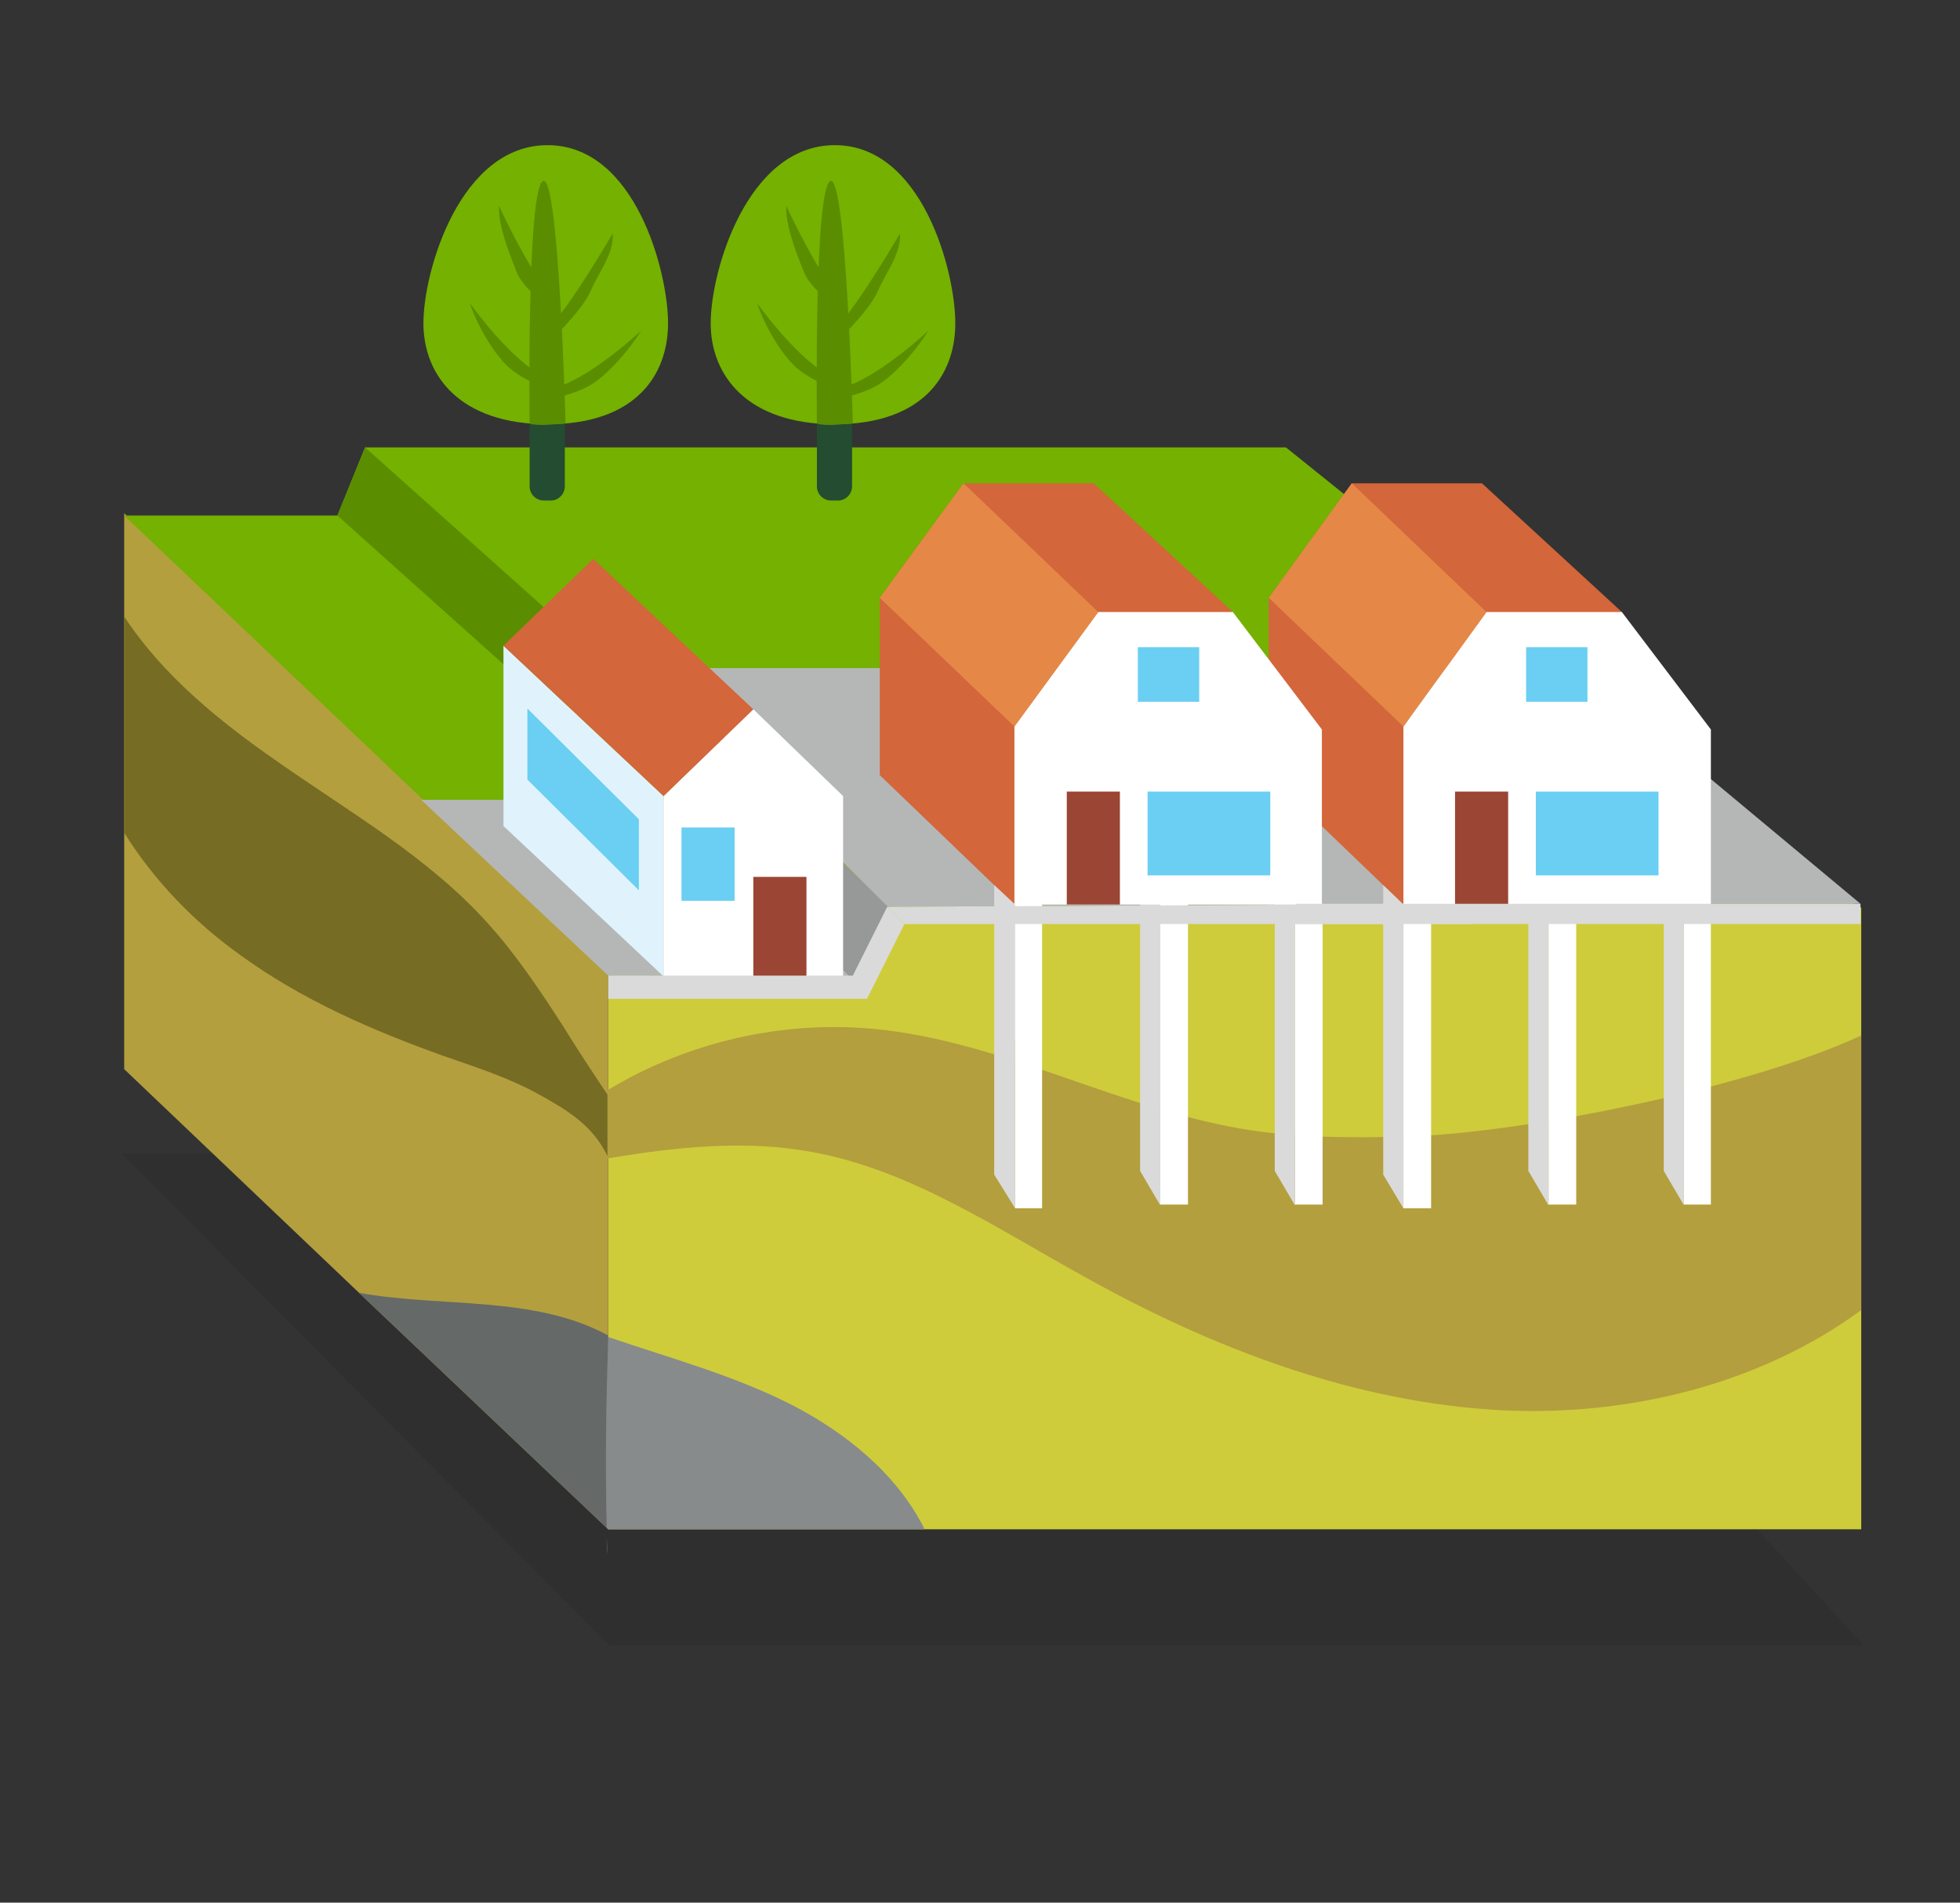
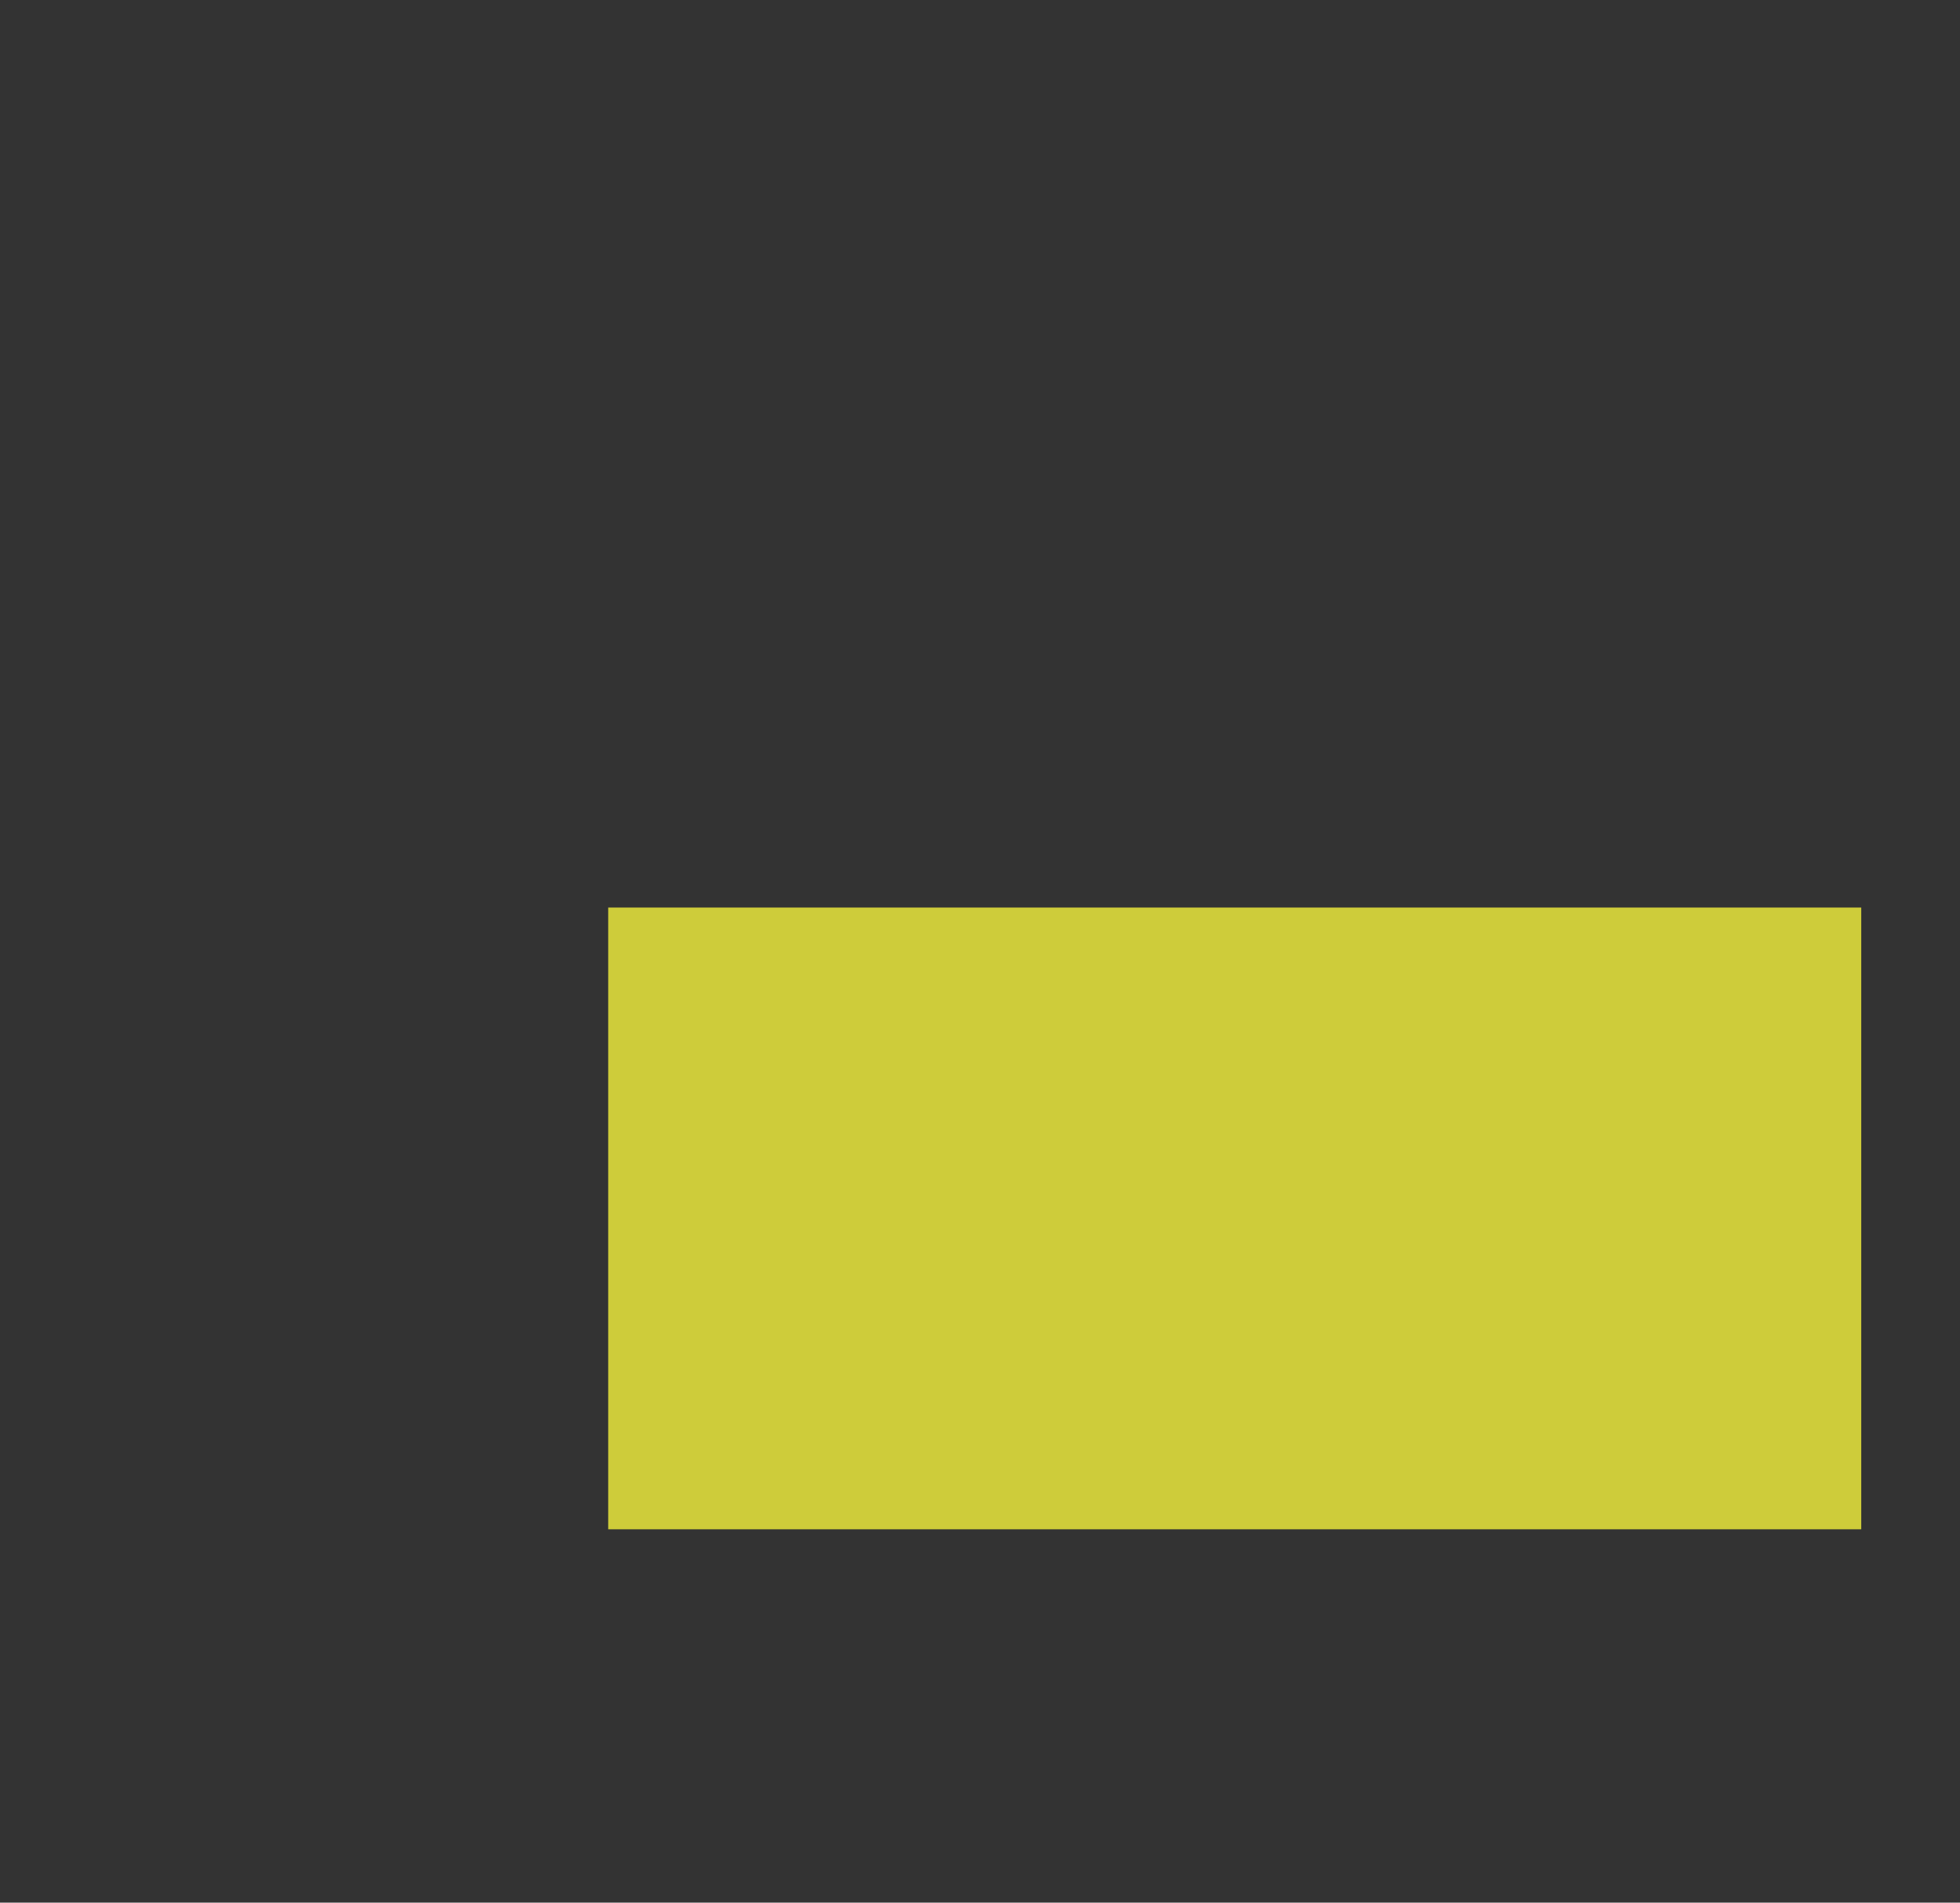
<svg xmlns="http://www.w3.org/2000/svg" xmlns:xlink="http://www.w3.org/1999/xlink" version="1.1" id="Layer_1" x="0px" y="0px" viewBox="0 0 262 254.3" style="enable-background:new 0 0 262 254.3;" xml:space="preserve">
  <rect x="0" y="0" width="262" height="254.3" fill="#333333" stroke="none" />
  <style type="text/css">
	.st0{clip-path:url(#SVGID_00000153682557443130580280000002810032558144537260_);}
	.st1{opacity:0.15;clip-path:url(#SVGID_00000127726604776771269520000015826440529922268600_);}
	.st2{clip-path:url(#SVGID_00000111189698747593910090000014544371295161456513_);fill:#1D1D1B;}
	.st3{clip-path:url(#SVGID_00000153682557443130580280000002810032558144537260_);fill:#CECC3A;}
	.st4{clip-path:url(#SVGID_00000139987576554752743230000011059567296298782080_);fill:#B39F3E;}
	.st5{clip-path:url(#SVGID_00000139987576554752743230000011059567296298782080_);fill:#766C23;}
	.st6{clip-path:url(#SVGID_00000139987576554752743230000011059567296298782080_);fill:#74B100;}
	.st7{clip-path:url(#SVGID_00000139987576554752743230000011059567296298782080_);fill:#5B8D00;}
	.st8{clip-path:url(#SVGID_00000139987576554752743230000011059567296298782080_);fill:#B5B7B7;}
	.st9{clip-path:url(#SVGID_00000139987576554752743230000011059567296298782080_);fill:#979898;}
	.st10{clip-path:url(#SVGID_00000139987576554752743230000011059567296298782080_);fill:#FFFFFF;}
	.st11{clip-path:url(#SVGID_00000139987576554752743230000011059567296298782080_);fill:#DADADA;}
	.st12{clip-path:url(#SVGID_00000139987576554752743230000011059567296298782080_);fill:#D3663B;}
	.st13{clip-path:url(#SVGID_00000139987576554752743230000011059567296298782080_);fill:#9B4534;}
	.st14{clip-path:url(#SVGID_00000139987576554752743230000011059567296298782080_);fill:#6ACFF2;}
	.st15{clip-path:url(#SVGID_00000139987576554752743230000011059567296298782080_);fill:#E58847;}
	.st16{clip-path:url(#SVGID_00000139987576554752743230000011059567296298782080_);fill:#244C30;}
	.st17{clip-path:url(#SVGID_00000139987576554752743230000011059567296298782080_);fill:#656968;}
	.st18{clip-path:url(#SVGID_00000139987576554752743230000011059567296298782080_);fill:#878B8B;}
	.st19{clip-path:url(#SVGID_00000139987576554752743230000011059567296298782080_);fill:#E0F3FC;}
</style>
  <g>
    <defs>
      <rect id="SVGID_1_" width="262" height="254.3" />
    </defs>
    <clipPath id="SVGID_00000167394072881338398530000000573057454358155655_">
      <use xlink:href="#SVGID_1_" style="overflow:visible;" />
    </clipPath>
    <g style="clip-path:url(#SVGID_00000167394072881338398530000000573057454358155655_);">
      <defs>
        <rect id="SVGID_00000051361164662564472240000006287997509636820659_" width="262" height="254.3" />
      </defs>
      <clipPath id="SVGID_00000051357370646240908550000001425727397040096186_">
        <use xlink:href="#SVGID_00000051361164662564472240000006287997509636820659_" style="overflow:visible;" />
      </clipPath>
      <g style="opacity:0.15;clip-path:url(#SVGID_00000051357370646240908550000001425727397040096186_);">
        <g>
          <defs>
            <rect id="SVGID_00000072265413678424160440000016555346126643579535_" x="16.3" y="154.2" width="237" height="65.7" />
          </defs>
          <clipPath id="SVGID_00000144324719852101961760000008212384405498163097_">
            <use xlink:href="#SVGID_00000072265413678424160440000016555346126643579535_" style="overflow:visible;" />
          </clipPath>
-           <polygon style="clip-path:url(#SVGID_00000144324719852101961760000008212384405498163097_);fill:#1D1D1B;" points="      217.7,185.6 249.1,219.9 81.4,219.9 16.3,154.2 192,154.2     " />
        </g>
      </g>
    </g>
    <rect x="81.3" y="121.3" style="clip-path:url(#SVGID_00000167394072881338398530000000573057454358155655_);fill:#CECC3A;" width="167.5" height="83.1" />
    <g style="clip-path:url(#SVGID_00000167394072881338398530000000573057454358155655_);">
      <defs>
-         <rect id="SVGID_00000121997821421023359280000007878582923976954756_" width="262" height="254.3" />
-       </defs>
+         </defs>
      <clipPath id="SVGID_00000160190088433006283600000014816391388335795888_">
        <use xlink:href="#SVGID_00000121997821421023359280000007878582923976954756_" style="overflow:visible;" />
      </clipPath>
      <path style="clip-path:url(#SVGID_00000160190088433006283600000014816391388335795888_);fill:#B39F3E;" d="M248.8,138.4v36.7    c-13.5,9.9-31,14.2-47.9,13.4c-19.8-1-38.9-8.3-56.2-18c-11.6-6.4-23-14.1-36-16.5c-9-1.7-18.3-0.7-27.3,0.8    c-1.7,0.3-3.3,0.6-5,0.9l4.9-10.1c0,0,0,0,0.1,0c10.5-6.3,23-9.2,35.2-8.1c17.5,1.6,33.4,11,50.8,13.6c6.9,1,13.9,1,20.9,0.8    C203.7,151.4,233.5,145.5,248.8,138.4" />
      <polygon style="clip-path:url(#SVGID_00000160190088433006283600000014816391388335795888_);fill:#B39F3E;" points="81.3,130.1     81.3,204.4 48,172.8 16.6,142.9 16.6,68.6   " />
      <path style="clip-path:url(#SVGID_00000160190088433006283600000014816391388335795888_);fill:#766C23;" d="M81.2,146.3v8.2    c-2-4.1-5.3-6.1-9.3-8.3c-4-2.2-8.4-3.6-12.7-5.1c-9.5-3.4-18.9-7.5-27-13.4c-6.2-4.4-11.6-10-15.6-16.4V82.4    c5.1,7.8,12.7,14,20.5,19.4c9.7,6.8,20.2,12.8,28.1,21.6c3.8,4.2,7,9,10.1,13.8C77.2,140.3,79.2,143.3,81.2,146.3" />
      <polygon style="clip-path:url(#SVGID_00000160190088433006283600000014816391388335795888_);fill:#74B100;" points="81.3,130.4     114,130.4 118.6,121.3 248.4,121.3 171.9,59.8 48.8,59.8 45.1,68.9 16.6,68.9   " />
      <polyline style="clip-path:url(#SVGID_00000160190088433006283600000014816391388335795888_);fill:#5B8D00;" points="48.8,59.8     80.9,88.5 74.8,95.5 45.1,68.9   " />
      <polygon style="clip-path:url(#SVGID_00000160190088433006283600000014816391388335795888_);fill:#B5B7B7;" points="56.3,106.9     89,106.9 114,130.4 81.3,130.4   " />
      <polygon style="clip-path:url(#SVGID_00000160190088433006283600000014816391388335795888_);fill:#979898;" points="89.1,107.4     94,97.7 119,121.3 114.1,131   " />
      <polygon style="clip-path:url(#SVGID_00000160190088433006283600000014816391388335795888_);fill:#B5B7B7;" points="196.8,120.8     118.7,121.2 86.5,89.3 158.9,89.3   " />
      <polygon style="clip-path:url(#SVGID_00000160190088433006283600000014816391388335795888_);fill:#FFFFFF;" points="176.8,120.8     176.8,161 173.1,161 173.1,120.8   " />
      <polygon style="clip-path:url(#SVGID_00000160190088433006283600000014816391388335795888_);fill:#DADADA;" points="173.1,120.8     173.1,161.1 170.4,156.5 170.4,116.9   " />
      <polygon style="clip-path:url(#SVGID_00000160190088433006283600000014816391388335795888_);fill:#FFFFFF;" points="158.8,120.8     158.8,161 155.1,161 155.1,120.8   " />
      <polygon style="clip-path:url(#SVGID_00000160190088433006283600000014816391388335795888_);fill:#DADADA;" points="155.1,120.8     155.1,161.1 152.4,156.5 152.4,116.9   " />
      <polygon style="clip-path:url(#SVGID_00000160190088433006283600000014816391388335795888_);fill:#D3663B;" points="117.6,79.9     117.6,103.6 135.6,120.9 164.8,81.8 146.2,64.6 128.8,64.6   " />
      <polygon style="clip-path:url(#SVGID_00000160190088433006283600000014816391388335795888_);fill:#D3663B;" points="169.6,79.9     169.6,103.6 187.6,120.9 216.8,81.8 198.1,64.6 180.7,64.6   " />
-       <polygon style="clip-path:url(#SVGID_00000160190088433006283600000014816391388335795888_);fill:#FFFFFF;" points="135.6,97.1     135.6,120.9 176.7,120.9 176.7,97.5 164.8,81.8 146.8,81.8   " />
      <polygon style="clip-path:url(#SVGID_00000160190088433006283600000014816391388335795888_);fill:#FFFFFF;" points="139.3,120.8     139.3,161.5 135.7,161.5 135.7,139 135.6,139 135.6,120.8   " />
      <rect x="142.6" y="105.8" style="clip-path:url(#SVGID_00000160190088433006283600000014816391388335795888_);fill:#9B4534;" width="7.1" height="15.1" />
      <polygon style="clip-path:url(#SVGID_00000160190088433006283600000014816391388335795888_);fill:#DADADA;" points="135.7,120.9     135.7,161.5 132.9,157 132.9,118.3   " />
      <rect x="153.4" y="105.8" style="clip-path:url(#SVGID_00000160190088433006283600000014816391388335795888_);fill:#6ACFF2;" width="16.4" height="11.2" />
      <rect x="152.1" y="86.5" style="clip-path:url(#SVGID_00000160190088433006283600000014816391388335795888_);fill:#6ACFF2;" width="8.2" height="7.3" />
-       <polygon style="clip-path:url(#SVGID_00000160190088433006283600000014816391388335795888_);fill:#E58847;" points="128.8,64.6     146.8,81.8 135.6,97.1 117.6,79.9   " />
      <polygon style="clip-path:url(#SVGID_00000160190088433006283600000014816391388335795888_);fill:#DADADA;" points="118.6,121.2     120.9,123.5 196.8,123.5 196.8,120.8   " />
      <polygon style="clip-path:url(#SVGID_00000160190088433006283600000014816391388335795888_);fill:#B5B7B7;" points="248.7,120.8     213.8,120.8 181.6,89.3 210.9,89.3   " />
      <polygon style="clip-path:url(#SVGID_00000160190088433006283600000014816391388335795888_);fill:#FFFFFF;" points="228.7,120.8     228.7,161 225.1,161 225.1,120.8   " />
      <polygon style="clip-path:url(#SVGID_00000160190088433006283600000014816391388335795888_);fill:#DADADA;" points="225.1,120.8     225.1,161.1 222.4,156.5 222.4,116.9   " />
      <polygon style="clip-path:url(#SVGID_00000160190088433006283600000014816391388335795888_);fill:#FFFFFF;" points="210.7,120.8     210.7,161 207,161 207,120.8   " />
      <polygon style="clip-path:url(#SVGID_00000160190088433006283600000014816391388335795888_);fill:#DADADA;" points="207,120.8     207,161.1 204.3,156.5 204.3,116.9   " />
      <polygon style="clip-path:url(#SVGID_00000160190088433006283600000014816391388335795888_);fill:#FFFFFF;" points="187.6,97.1     187.6,120.9 228.7,120.9 228.7,97.5 216.8,81.8 198.7,81.8   " />
      <polygon style="clip-path:url(#SVGID_00000160190088433006283600000014816391388335795888_);fill:#FFFFFF;" points="191.3,120.8     191.3,161.5 187.6,161.5 187.6,139 187.6,139 187.6,120.8   " />
      <rect x="194.5" y="105.8" style="clip-path:url(#SVGID_00000160190088433006283600000014816391388335795888_);fill:#9B4534;" width="7.1" height="15.1" />
      <polygon style="clip-path:url(#SVGID_00000160190088433006283600000014816391388335795888_);fill:#DADADA;" points="187.6,120.9     187.6,161.5 184.9,157 184.9,118.3   " />
      <rect x="205.3" y="105.8" style="clip-path:url(#SVGID_00000160190088433006283600000014816391388335795888_);fill:#6ACFF2;" width="16.4" height="11.2" />
      <rect x="204" y="86.5" style="clip-path:url(#SVGID_00000160190088433006283600000014816391388335795888_);fill:#6ACFF2;" width="8.2" height="7.3" />
      <polygon style="clip-path:url(#SVGID_00000160190088433006283600000014816391388335795888_);fill:#E58847;" points="180.7,64.6     198.7,81.8 187.6,97.1 169.6,79.9   " />
      <rect x="173.2" y="120.8" style="clip-path:url(#SVGID_00000160190088433006283600000014816391388335795888_);fill:#DADADA;" width="75.5" height="2.7" />
      <path style="clip-path:url(#SVGID_00000160190088433006283600000014816391388335795888_);fill:#244C30;" d="M73.2,47.1L73.2,47.1    c-1.3,0-2.4,1.1-2.4,2.4V65c0,1.1,0.9,1.9,1.9,1.9h0.9c1.1,0,1.9-0.9,1.9-1.9V49.4C75.6,48.1,74.5,47.1,73.2,47.1" />
      <path style="clip-path:url(#SVGID_00000160190088433006283600000014816391388335795888_);fill:#74B100;" d="M89.3,43.2    c0,7-4.4,13.5-16.1,13.5s-16.6-6.5-16.6-13.5c0-7,4.9-23.8,16.6-23.8S89.3,36.3,89.3,43.2" />
      <path style="clip-path:url(#SVGID_00000160190088433006283600000014816391388335795888_);fill:#5B8D00;" d="M70.8,56.6    c0,0-0.4-31.4,1.8-32.4c2.1-1,3,32.4,3,32.4C74,56.7,72,57,70.8,56.6" />
      <path style="clip-path:url(#SVGID_00000160190088433006283600000014816391388335795888_);fill:#5B8D00;" d="M81.9,31.2    c0,0-5.3,9.2-8.7,12.9v1.8c0,0,4.5-4.2,5.7-6.9C80,36.4,82.1,33.9,81.9,31.2" />
      <path style="clip-path:url(#SVGID_00000160190088433006283600000014816391388335795888_);fill:#5B8D00;" d="M66.7,27.5    c0,0,3.5,7.7,6.5,11.4v1.8c0,0-3.2-1.9-4.2-4.5C67.9,33.4,66.6,30.1,66.7,27.5" />
      <path style="clip-path:url(#SVGID_00000160190088433006283600000014816391388335795888_);fill:#5B8D00;" d="M62.8,40.5    c0,0,5.5,7.8,10.1,9.9l0.7,1.7c0,0-3.8-1.2-5.9-3.3C65.6,46.7,63.6,43,62.8,40.5" />
      <path style="clip-path:url(#SVGID_00000160190088433006283600000014816391388335795888_);fill:#5B8D00;" d="M85.7,44.2    c0,0-6.9,6.5-11.8,7.7l-1,1.5c0,0,3.8-0.5,6.3-2.1C81.6,49.7,84.3,46.5,85.7,44.2" />
      <path style="clip-path:url(#SVGID_00000160190088433006283600000014816391388335795888_);fill:#244C30;" d="M111.6,47.1    L111.6,47.1c-1.3,0-2.4,1.1-2.4,2.4V65c0,1.1,0.9,1.9,1.9,1.9h0.9c1.1,0,1.9-0.9,1.9-1.9V49.4C114,48.1,112.9,47.1,111.6,47.1" />
      <path style="clip-path:url(#SVGID_00000160190088433006283600000014816391388335795888_);fill:#74B100;" d="M127.7,43.2    c0,7-4.4,13.5-16.1,13.5S95,50.2,95,43.2c0-7,4.9-23.8,16.6-23.8S127.7,36.3,127.7,43.2" />
      <path style="clip-path:url(#SVGID_00000160190088433006283600000014816391388335795888_);fill:#5B8D00;" d="M109.2,56.6    c0,0-0.4-31.4,1.8-32.4c2.1-1,3,32.4,3,32.4C112.4,56.7,110.4,57,109.2,56.6" />
      <path style="clip-path:url(#SVGID_00000160190088433006283600000014816391388335795888_);fill:#5B8D00;" d="M120.3,31.2    c0,0-5.3,9.2-8.7,12.9v1.8c0,0,4.5-4.2,5.7-6.9C118.4,36.4,120.5,33.9,120.3,31.2" />
      <path style="clip-path:url(#SVGID_00000160190088433006283600000014816391388335795888_);fill:#5B8D00;" d="M105.1,27.5    c0,0,3.5,7.7,6.5,11.4v1.8c0,0-3.2-1.9-4.2-4.5C106.3,33.4,105,30.1,105.1,27.5" />
      <path style="clip-path:url(#SVGID_00000160190088433006283600000014816391388335795888_);fill:#5B8D00;" d="M101.2,40.5    c0,0,5.5,7.8,10.1,9.9l0.7,1.7c0,0-3.8-1.2-5.9-3.3C104,46.7,102,43,101.2,40.5" />
      <path style="clip-path:url(#SVGID_00000160190088433006283600000014816391388335795888_);fill:#5B8D00;" d="M124.1,44.2    c0,0-6.9,6.5-11.8,7.7l-1,1.5c0,0,3.8-0.5,6.3-2.1C120,49.7,122.7,46.5,124.1,44.2" />
      <path style="clip-path:url(#SVGID_00000160190088433006283600000014816391388335795888_);fill:#656968;" d="M81.3,178.5v25.9    l-0.2-0.2L48,172.8C59.1,174.8,71.4,173.1,81.3,178.5" />
      <path style="clip-path:url(#SVGID_00000160190088433006283600000014816391388335795888_);fill:#878B8B;" d="M81.1,205.5    c0,0.8,0,1.5,0.1,2.3L81.1,205.5L81.1,205.5z" />
      <path style="clip-path:url(#SVGID_00000160190088433006283600000014816391388335795888_);fill:#878B8B;" d="M123.6,204.4H81.3    l-0.2-0.2c-0.2-8.3-0.1-16.6,0.2-24.9c0-0.2,0-0.4,0-0.6c8.2,2.8,16.7,5.1,24.4,9C113.1,191.5,119.9,197,123.6,204.4" />
      <polygon style="clip-path:url(#SVGID_00000160190088433006283600000014816391388335795888_);fill:#E0F3FC;" points="67.3,86.3     88.7,106.4 88.7,130.5 67.3,110.4   " />
      <polygon style="clip-path:url(#SVGID_00000160190088433006283600000014816391388335795888_);fill:#6ACFF2;" points="70.5,94.7     85.4,109.5 85.4,119 70.5,104.2   " />
      <polygon style="clip-path:url(#SVGID_00000160190088433006283600000014816391388335795888_);fill:#FFFFFF;" points="88.7,130.5     112.7,130.5 112.7,106.4 100.7,94.8 88.7,106.4   " />
      <polygon style="clip-path:url(#SVGID_00000160190088433006283600000014816391388335795888_);fill:#D3663B;" points="79.3,74.7     67.3,86.3 88.7,106.4 100.7,94.8   " />
      <rect x="100.7" y="117.2" style="clip-path:url(#SVGID_00000160190088433006283600000014816391388335795888_);fill:#9B4534;" width="7.1" height="13.3" />
      <rect x="91.1" y="110.6" style="clip-path:url(#SVGID_00000160190088433006283600000014816391388335795888_);fill:#6ACFF2;" width="7.1" height="9.8" />
      <rect x="102" y="118.6" style="clip-path:url(#SVGID_00000160190088433006283600000014816391388335795888_);fill:#9B4534;" width="4.6" height="3.2" />
      <polygon style="clip-path:url(#SVGID_00000160190088433006283600000014816391388335795888_);fill:#DADADA;" points="118.6,121.2     114,130.4 81.3,130.4 81.3,133.5 115.9,133.5 120.9,123.5   " />
      <line style="clip-path:url(#SVGID_00000160190088433006283600000014816391388335795888_);fill:#5B8D00;" x1="45.1" y1="68.9" x2="48.8" y2="59.8" />
    </g>
  </g>
</svg>